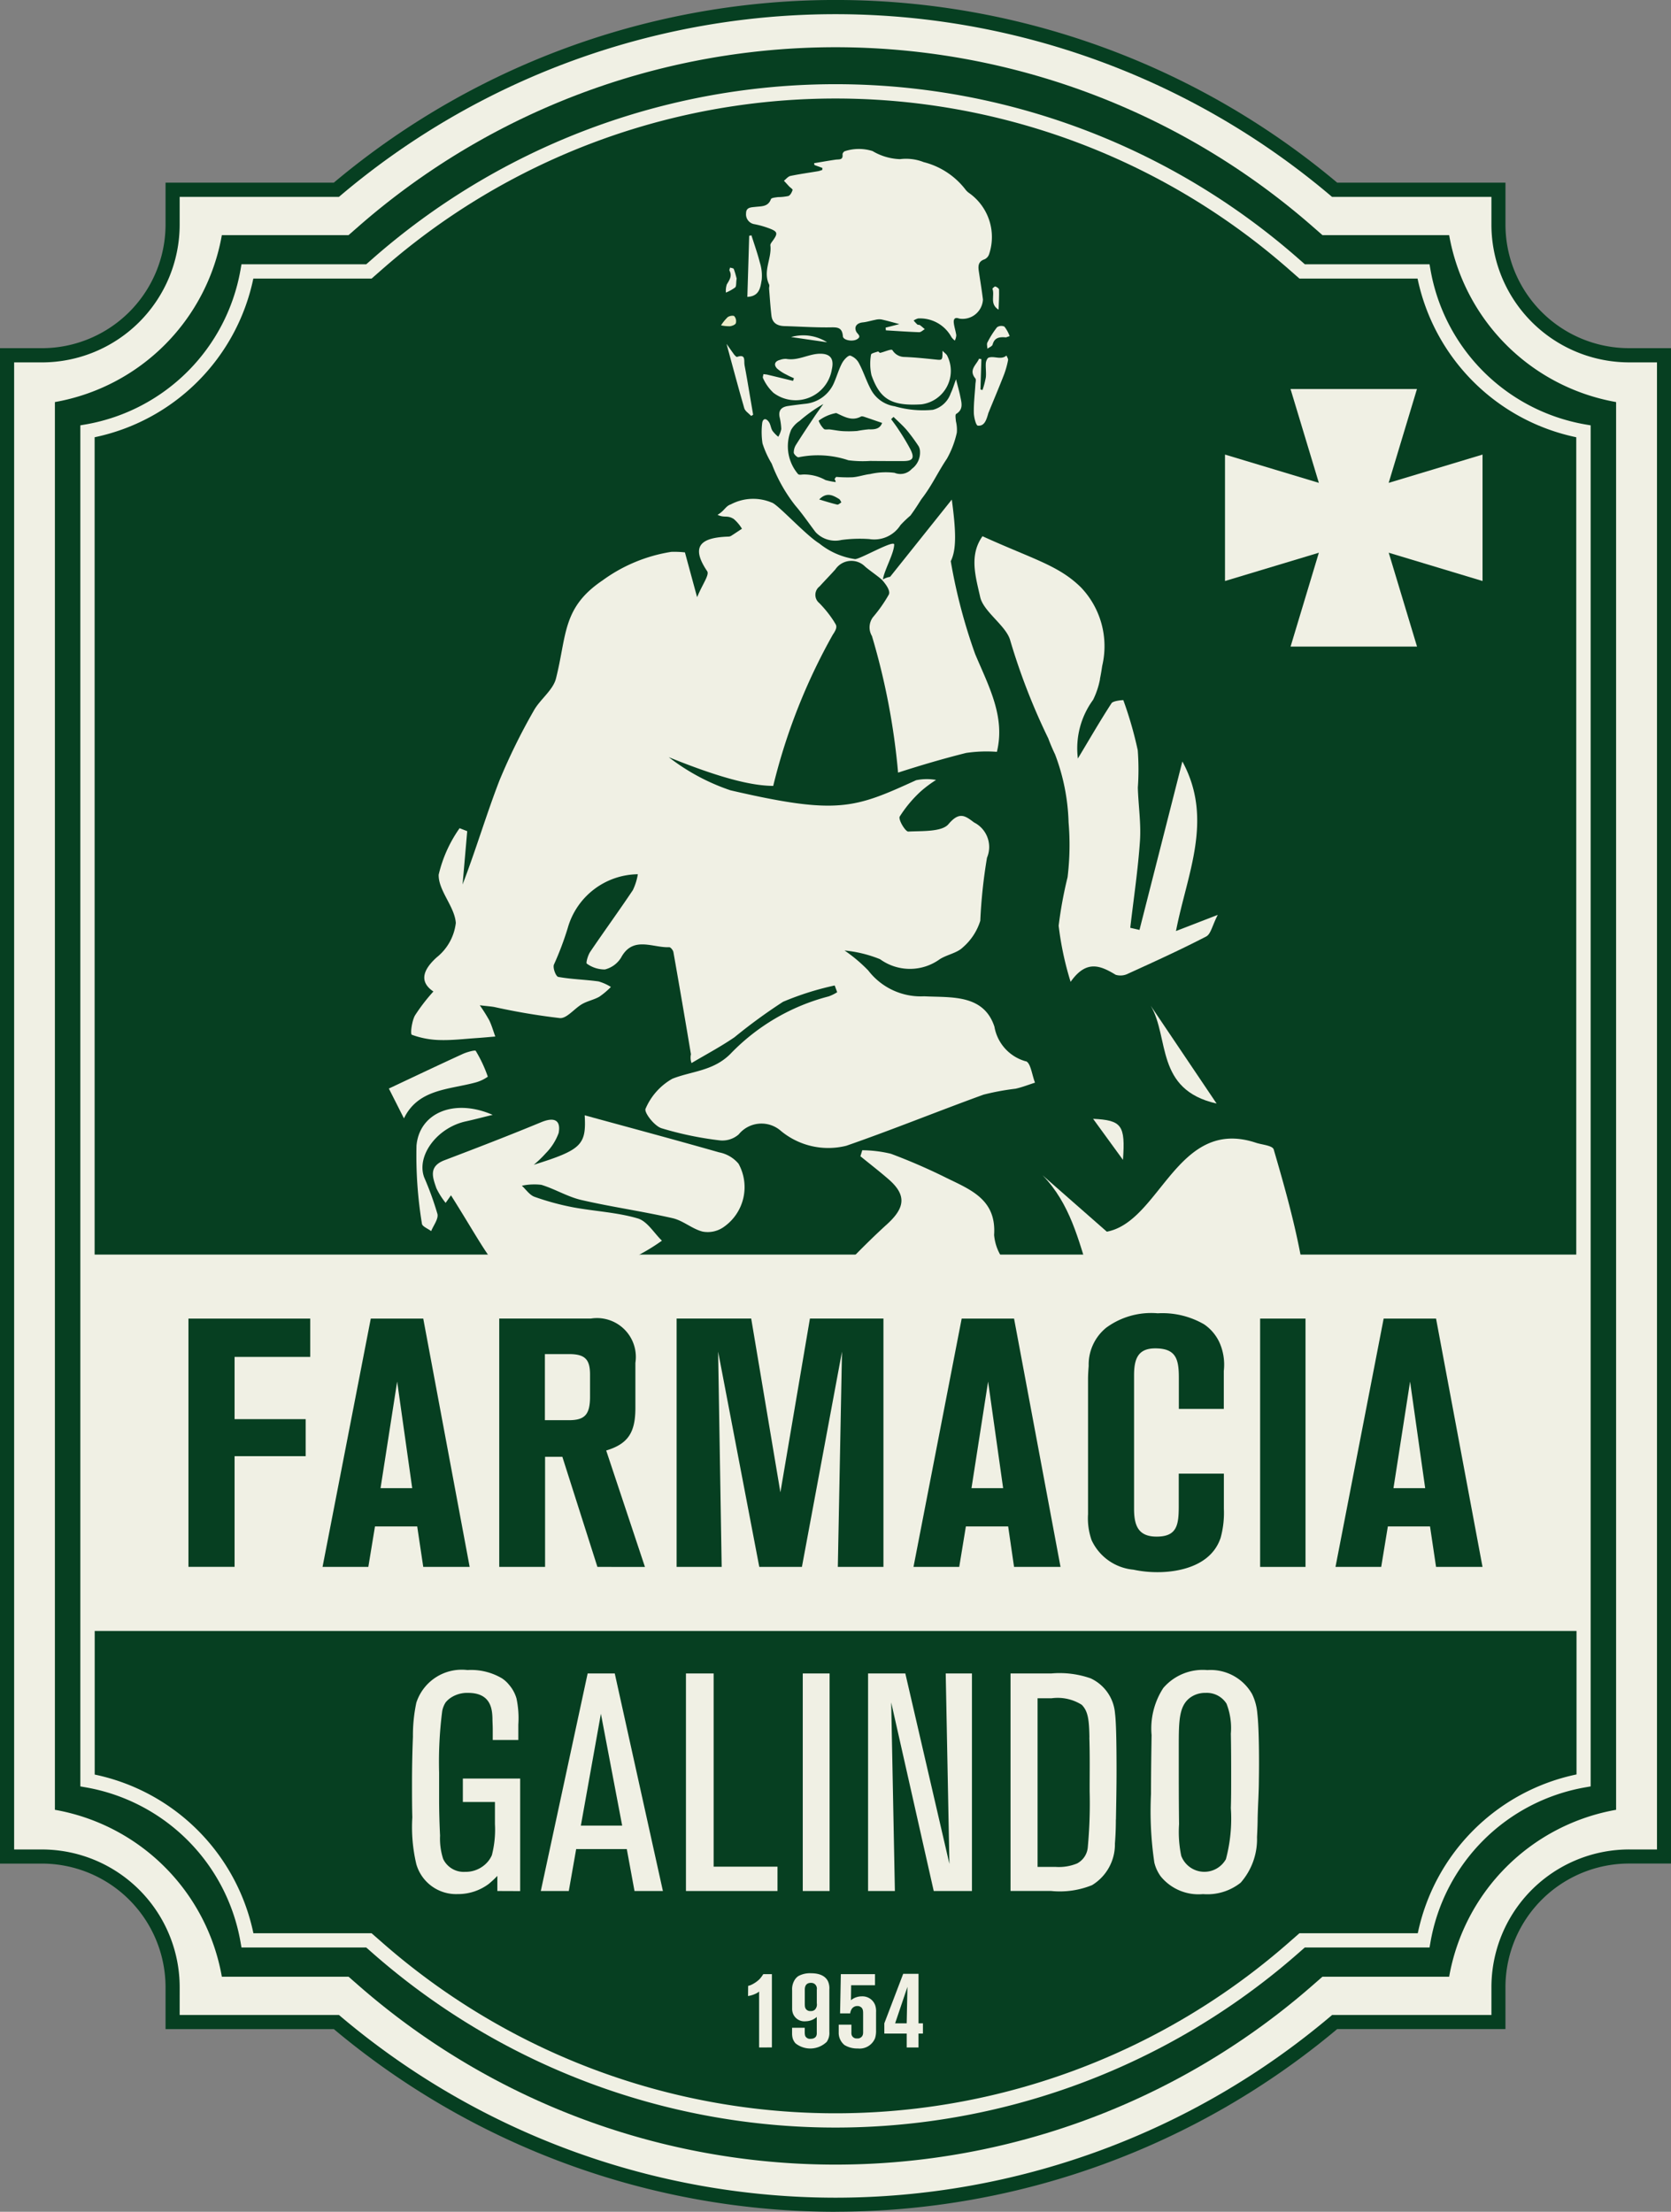
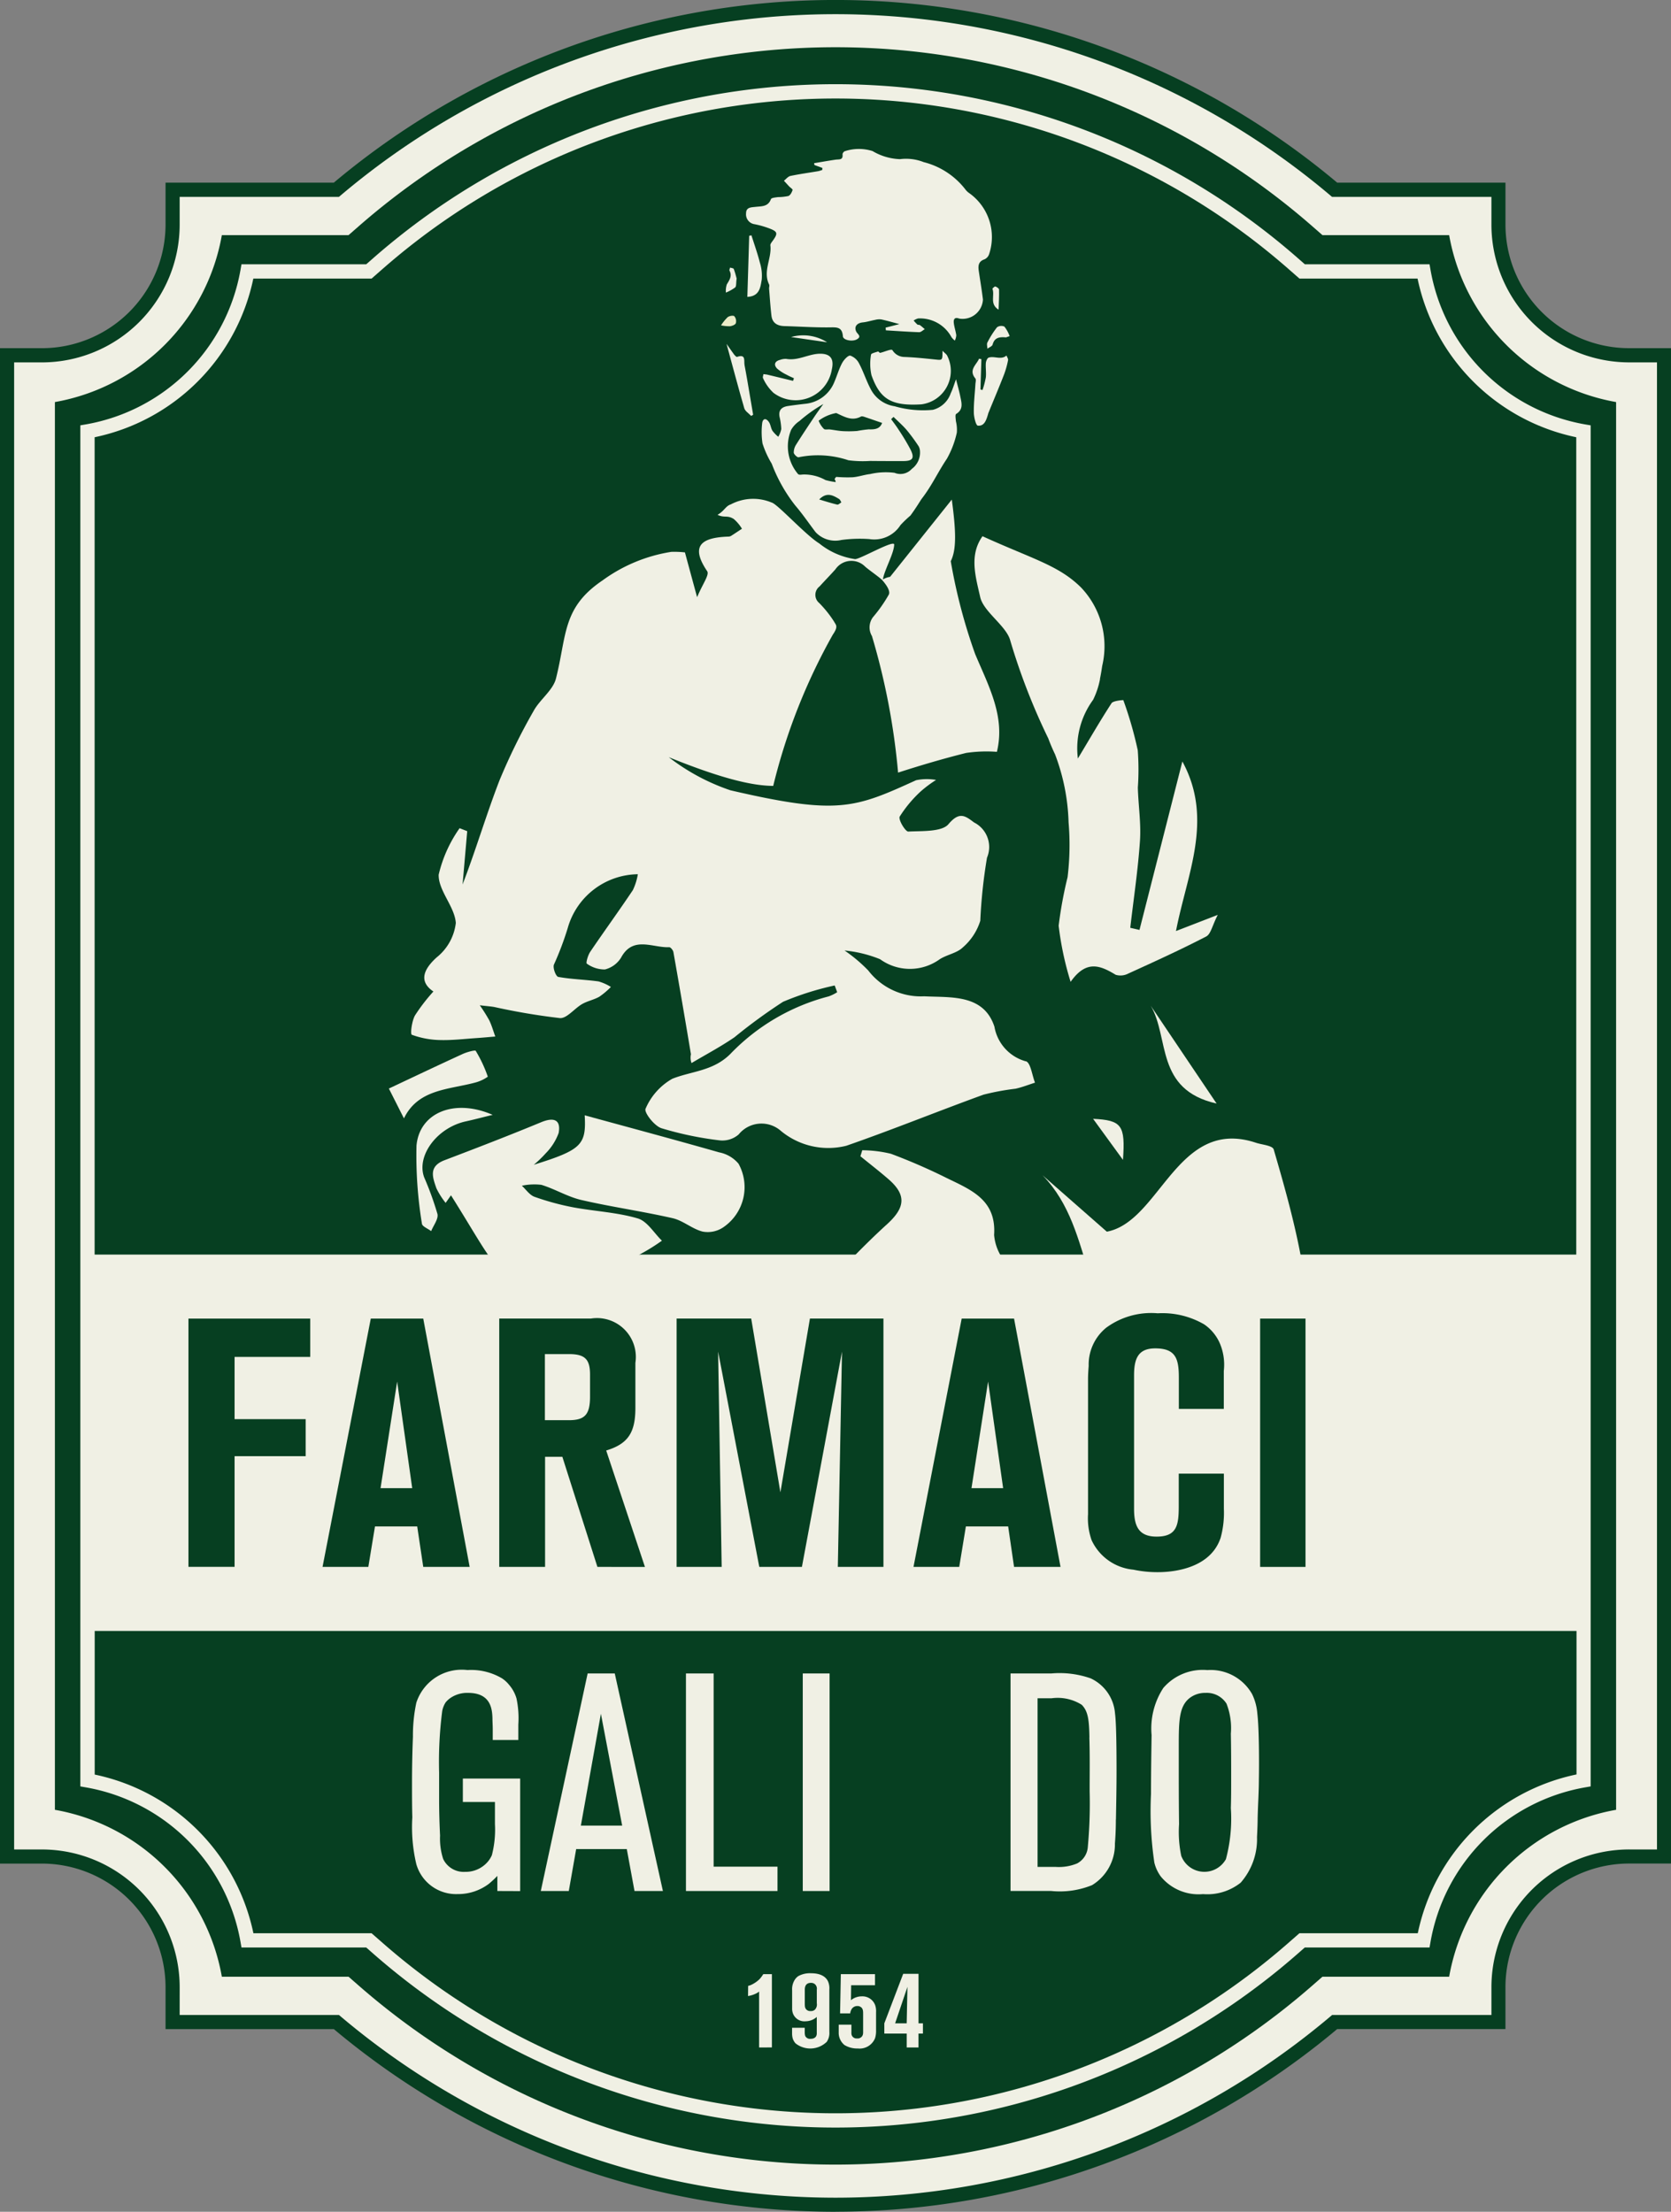
<svg xmlns="http://www.w3.org/2000/svg" width="90.552" height="119.879" viewBox="0 0 90.552 119.879">
  <rect x="0" y="0" width="90.552" height="119.879" fill="#808080" stroke="none" />
  <defs>
    <clipPath id="clip-path">
      <rect id="Rectángulo_7705" data-name="Rectángulo 7705" width="90.552" height="119.879" fill="none" />
    </clipPath>
  </defs>
  <g id="Grupo_7827" data-name="Grupo 7827" transform="translate(-30 58)">
    <g id="Grupo_7826" data-name="Grupo 7826" transform="translate(30 -58)" clip-path="url(#clip-path)">
      <path id="Trazado_61903" data-name="Trazado 61903" d="M88.533,19.5a7.089,7.089,0,0,1-7.09-7.088V10.529H72.568a41.891,41.891,0,0,0-54.094,0H9.6v1.882A7.091,7.091,0,0,1,2.512,19.5H.629v81.37H2.512A7.091,7.091,0,0,1,9.6,107.957v1.883h8.874a41.889,41.889,0,0,0,54.094,0h8.875v-1.883a7.089,7.089,0,0,1,7.09-7.088h1.883V19.5Z" transform="translate(-0.246 -0.245)" fill="#f0f0e4" />
      <path id="Trazado_61904" data-name="Trazado 61904" d="M45.278,119.879h0a42.329,42.329,0,0,1-27.186-9.9H8.971v-2.265a6.708,6.708,0,0,0-6.706-6.707H0V18.872H2.265a6.708,6.708,0,0,0,6.706-6.707V9.9h9.118a42.276,42.276,0,0,1,54.374,0h9.119v2.264a6.7,6.7,0,0,0,6.706,6.707h2.265v82.133H88.287a6.706,6.706,0,0,0-6.706,6.707v2.265H72.463a42.328,42.328,0,0,1-27.184,9.9M9.736,109.212h8.632l.107.091a41.559,41.559,0,0,0,26.8,9.812h.006a41.555,41.555,0,0,0,26.8-9.812l.107-.091h8.633v-1.5a7.467,7.467,0,0,1,7.471-7.471h1.5v-80.6h-1.5a7.469,7.469,0,0,1-7.471-7.471v-1.5H72.182l-.107-.091a41.512,41.512,0,0,0-53.6,0l-.107.091H9.736v1.5a7.473,7.473,0,0,1-7.471,7.472H.766v80.6h1.5a7.472,7.472,0,0,1,7.471,7.471Z" fill="#063f21" />
      <path id="Trazado_61905" data-name="Trazado 61905" d="M80.436,108.776H73.57l-.548.479a39.252,39.252,0,0,1-51.68,0l-.548-.479H13.928A11.152,11.152,0,0,0,4.881,99.73v-76.3a11.156,11.156,0,0,0,9.047-9.048h6.866l.548-.479a39.253,39.253,0,0,1,51.68,0l.548.479h6.866a11.156,11.156,0,0,0,9.047,9.048v76.3a11.154,11.154,0,0,0-9.047,9.046" transform="translate(-1.906 -1.638)" fill="#063f21" />
      <path id="Trazado_61906" data-name="Trazado 61906" d="M74.395,114.312H85.171c.422-.872.814-1.76,1.2-2.648a.785.785,0,0,0-.158-.755,1.186,1.186,0,0,0-.829-.01c-.26.063-.475.286-.734.358a3,3,0,0,1-.749.018,3.426,3.426,0,0,1,.144-.724c.288-.672.73-1.168-.569-1.543a2.637,2.637,0,0,1-1.436-2.127c.128-1.906-1.24-2.438-2.577-3.09a31.692,31.692,0,0,0-3.014-1.31,6.786,6.786,0,0,0-1.554-.191c-.033.109-.066.217-.1.325.509.414,1.029.816,1.523,1.245,1.007.872.881,1.566-.083,2.442-1.427,1.3-2.74,2.715-4.037,4.135-.154.169,0,.733.19,1.007q.993,1.441,2.009,2.867" transform="translate(-28.169 -39.946)" fill="#f0f0e4" fill-rule="evenodd" />
      <path id="Trazado_61907" data-name="Trazado 61907" d="M51.389,120.587a3.744,3.744,0,0,0,.262-1.492c-.021-.244-.3-.51-.536-.678a.685.685,0,0,0-.6.029c-.988.7-1.967,1.424-2.946,2.142Z" transform="translate(-18.575 -46.221)" fill="#ebecc8" fill-rule="evenodd" />
      <path id="Trazado_61908" data-name="Trazado 61908" d="M49.118,109.025l-1.091-.293,4.926-.973-.069-.491-4.573-.141c0-.073,0-.146-.006-.218a3.382,3.382,0,0,0,1.121-.047,10.661,10.661,0,0,0,1.476-.887c-.433-.416-.792-1.054-1.312-1.207-1.121-.33-2.331-.385-3.494-.6a14.166,14.166,0,0,1-2.1-.571c-.27-.1-.458-.393-.684-.6a3.238,3.238,0,0,1,1.056-.049c.74.225,1.419.648,2.169.822,1.635.378,3.307.612,4.944.986.574.131,1.06.586,1.633.728a1.5,1.5,0,0,0,1.146-.257,2.628,2.628,0,0,0,.792-3.425,1.823,1.823,0,0,0-1.05-.614c-2.416-.689-4.845-1.34-7.285-2.008.09,1.6-.166,1.871-2.759,2.681a6.086,6.086,0,0,0,.647-.622,3.032,3.032,0,0,0,.7-1.1c.128-.684-.218-.887-.948-.584-1.73.717-3.48,1.391-5.232,2.058-.892.338-.642.943-.444,1.523a4.176,4.176,0,0,0,.5.791l.29-.411c2.478,3.935,2.378,4.5,5.5,5.768l-.942-.155c.41,1.658,1.327,1.918,4.764,1.349-.109-.453-.109-.453-2.666-.94l2.991-.309c0-.066,0-.132,0-.2" transform="translate(-15.032 -38.73)" fill="#f0f0e4" fill-rule="evenodd" />
      <path id="Trazado_61909" data-name="Trazado 61909" d="M67.933,120.429H69.1c-.491-.625-.984-1.249-1.469-1.879a1.315,1.315,0,0,0-.339-.374,3.572,3.572,0,0,0-.654-.221,1.712,1.712,0,0,0,.112.644q.588.916,1.181,1.831" transform="translate(-26.024 -46.062)" fill="#ebecc8" fill-rule="evenodd" />
      <path id="Trazado_61910" data-name="Trazado 61910" d="M97.565,69.081c.6-3.1,2.055-6.05.346-9.189q-1.161,4.565-2.324,9.13l-.5-.115c.182-1.57.419-3.137.526-4.713.064-.955-.088-1.921-.115-2.883a13.885,13.885,0,0,0-.005-2.027,20.828,20.828,0,0,0-.781-2.714c0-.012-.551.028-.638.162-.628.965-1.2,1.961-1.826,3a4.456,4.456,0,0,1,.826-3.182,4.39,4.39,0,0,0,.372-1.109.065.065,0,0,1,0-.012c0-.007,0-.013,0-.02.048-.232.087-.467.121-.7a4.618,4.618,0,0,0-1.14-4.24c-1.214-1.207-2.6-1.535-5.347-2.785-.728,1.028-.382,2.159-.124,3.3.18.8,1.428,1.566,1.63,2.359a34.545,34.545,0,0,0,2.059,5.3v0c.107.288.229.576.369.869a11.207,11.207,0,0,1,.73,3.673,14.511,14.511,0,0,1-.054,2.98,22.34,22.34,0,0,0-.483,2.629,16.872,16.872,0,0,0,.648,3.043c.856-1.223,1.627-.876,2.443-.383a.906.906,0,0,0,.678-.065c1.42-.647,2.843-1.294,4.224-2.01.254-.132.324-.578.629-1.173l-2.27.879" transform="translate(-33.838 -18.62)" fill="#f0f0e4" fill-rule="evenodd" />
      <path id="Trazado_61911" data-name="Trazado 61911" d="M34.577,95.488l.816,1.615c.772-1.6,2.444-1.555,3.882-1.947a2.115,2.115,0,0,0,.663-.313,7.267,7.267,0,0,0-.655-1.4c-.035-.057-.486.067-.711.171-1.323.606-2.636,1.231-3.995,1.871" transform="translate(-13.503 -36.486)" fill="#f0f0e4" fill-rule="evenodd" />
      <path id="Trazado_61912" data-name="Trazado 61912" d="M41.138,98.9c-2.078-.907-3.968-.113-4.126,1.668a22.778,22.778,0,0,0,.295,4.234c.015.147.329.267.5.4.124-.31.4-.655.341-.927a16.765,16.765,0,0,0-.719-1.985c-.436-1.175.7-2.7,2.264-3.038.4-.087.8-.193,1.44-.35" transform="translate(-14.442 -38.475)" fill="#f0f0e4" fill-rule="evenodd" />
      <path id="Trazado_61913" data-name="Trazado 61913" d="M102.315,89.441c1.023,1.749.233,4.547,3.568,5.3-1.292-1.92-2.429-3.609-3.568-5.3" transform="translate(-39.955 -34.928)" fill="#f0f0e4" fill-rule="evenodd" />
      <path id="Trazado_61914" data-name="Trazado 61914" d="M98.832,115.181h6.015L92.7,104.517c3,3.1,1.746,7.765,6.13,10.664" transform="translate(-36.201 -40.815)" fill="#f0f0e4" fill-rule="evenodd" />
      <path id="Trazado_61915" data-name="Trazado 61915" d="M97.188,99.494c.562.774,1.018,1.4,1.619,2.226.133-1.88-.059-2.149-1.619-2.226" transform="translate(-37.953 -38.854)" fill="#f0f0e4" fill-rule="evenodd" />
      <path id="Trazado_61916" data-name="Trazado 61916" d="M69.874,74.85a2.367,2.367,0,0,1-1.708-1.88c-.586-1.78-2.369-1.571-3.806-1.646a3.591,3.591,0,0,1-3.031-1.4,8.3,8.3,0,0,0-1.285-1.083,6.86,6.86,0,0,1,1.925.472,2.757,2.757,0,0,0,3.236,0c.391-.249.936-.332,1.246-.638A3.128,3.128,0,0,0,67.4,67.23a28.242,28.242,0,0,1,.364-3.419,1.489,1.489,0,0,0-.7-1.909c-.48-.36-.794-.613-1.389.093-.355.422-1.424.363-2.178.4-.154.006-.553-.648-.462-.815a6.744,6.744,0,0,1,1.141-1.365,6.518,6.518,0,0,1,.828-.618,2.87,2.87,0,0,0-1.082.015c-3.334,1.518-4.235,1.9-10.062.546a11.385,11.385,0,0,1-3.342-1.795c3.2,1.3,4.719,1.549,5.661,1.557a32.252,32.252,0,0,1,3.228-8.195c.321-.464.163-.528.065-.717a6.114,6.114,0,0,0-.8-1,.573.573,0,0,1,.019-.9c.323-.354.536-.568.856-.923a1.046,1.046,0,0,1,1.6-.163c.171.162.736.548.933.737.016.024.506.544.358.8a7.817,7.817,0,0,1-.853,1.215.922.922,0,0,0-.055,1.026A37.415,37.415,0,0,1,62.945,59.2c1.216-.393,2.445-.756,3.686-1.066a7.536,7.536,0,0,1,1.669-.06c.464-1.906-.441-3.549-1.178-5.3A29.784,29.784,0,0,1,65.8,47.741c.324-.644.28-1.678.056-3.339l-3.343,4.186a1.215,1.215,0,0,0-.39.141c.078-.514.6-1.4.611-1.889.007-.286-1.9.827-2.13.787a4.021,4.021,0,0,1-1.93-.849c-.751-.463-2.266-2.142-2.58-2.216a2.587,2.587,0,0,0-2.213.1c-.287.093-.33.336-.72.567.393.181.51,0,.875.221a2.141,2.141,0,0,1,.449.533c-.2.129-.389.26-.588.385a.3.3,0,0,1-.146.04c-1.446.048-2.092.481-1.151,1.875.132.2-.256.7-.545,1.411-.264-.969-.439-1.613-.66-2.43a5.248,5.248,0,0,0-.74-.029,8.567,8.567,0,0,0-3.728,1.549C44.738,50.263,45,51.749,44.406,54.1c-.161.639-.874,1.137-1.212,1.758a32.8,32.8,0,0,0-1.849,3.764c-.712,1.841-1.267,3.735-2,5.642q.126-1.444.252-2.89l-.413-.162a7.209,7.209,0,0,0-1.134,2.521c-.02.864.866,1.725.929,2.615a2.8,2.8,0,0,1-1.035,1.864c-.761.687-.953,1.331-.18,1.852a9.888,9.888,0,0,0-1,1.3c-.171.312-.259,1.01-.168,1.045a4.7,4.7,0,0,0,1.547.286c.661.017,1.326-.066,1.988-.109.33-.023.658-.054.987-.082-.107-.294-.193-.6-.327-.879a8.962,8.962,0,0,0-.513-.814c.41.048.6.06.79.094a35.293,35.293,0,0,0,3.551.6c.374.027.783-.516,1.2-.758.29-.168.645-.234.936-.4a4.235,4.235,0,0,0,.628-.53,2.619,2.619,0,0,0-.672-.3c-.725-.1-1.464-.114-2.179-.244-.128-.023-.3-.466-.24-.659a16.559,16.559,0,0,0,.751-1.988,4,4,0,0,1,3.8-2.918,3.156,3.156,0,0,1-.271.862c-.751,1.123-1.549,2.219-2.307,3.338-.129.189-.246.613-.187.646a1.647,1.647,0,0,0,.98.315,1.433,1.433,0,0,0,.873-.636c.647-1.206,1.716-.528,2.617-.57.071,0,.2.159.221.258q.489,2.769.951,5.542a.869.869,0,0,0,.032.48c.778-.463,1.585-.89,2.328-1.4a29.474,29.474,0,0,1,2.631-1.921,15.658,15.658,0,0,1,2.8-.885q.067.184.134.366a2.34,2.34,0,0,1-.461.226,11.316,11.316,0,0,0-5.341,3.133c-.933.919-2.079.913-3.132,1.331a3.4,3.4,0,0,0-1.448,1.621c-.1.189.463.929.856,1.059a18.24,18.24,0,0,0,3.175.661,1.345,1.345,0,0,0,1.012-.322,1.591,1.591,0,0,1,2.287-.194,4.023,4.023,0,0,0,3.549.806c2.5-.869,4.947-1.866,7.433-2.769a13.384,13.384,0,0,1,1.734-.322c.36-.079.705-.217,1.057-.329-.162-.4-.236-1.089-.5-1.162" transform="translate(-14.278 -17.324)" fill="#f0f0e4" fill-rule="evenodd" />
      <path id="Trazado_61917" data-name="Trazado 61917" d="M70.47,14.269l-.429-.156c-.007-.034-.013-.069-.021-.1.391-.064.78-.135,1.171-.191.185-.026.41.033.37-.288a.22.22,0,0,1,.128-.172,2.455,2.455,0,0,1,1.5-.006,3.1,3.1,0,0,0,1.489.438,2.6,2.6,0,0,1,1.281.161,4.126,4.126,0,0,1,2.275,1.5.887.887,0,0,0,.211.192,2.92,2.92,0,0,1,1.053,3.317.464.464,0,0,1-.244.26c-.322.108-.35.339-.311.614.076.522.165,1.042.228,1.567a1.105,1.105,0,0,1-1.282,1.031c-.243-.09-.311.023-.3.207.021.236.107.466.137.7a.786.786,0,0,1-.079.285.947.947,0,0,1-.184-.19,1.933,1.933,0,0,0-1.808-1.009.806.806,0,0,0-.239.112,2.484,2.484,0,0,0,.2.215c.031.027.1.009.138.034.092.065.177.144.265.218-.1.058-.207.169-.309.165-.6-.02-1.2-.065-1.8-.1,0-.049-.009-.1-.013-.147l.746-.191c-.373-.1-.675-.188-.982-.254a.859.859,0,0,0-.325.023c-.227.042-.449.115-.676.138-.325.033-.482.236-.354.5.065.135.316.26.032.419-.244.138-.742.046-.757-.166-.038-.524-.347-.487-.736-.483-.809.009-1.618-.046-2.429-.069-.383-.01-.658-.163-.706-.567-.057-.483-.088-.969-.127-1.454-.006-.079.03-.173,0-.236-.352-.719.154-1.409.069-2.118-.009-.077.072-.173.126-.248.293-.406.274-.5-.2-.678a5.008,5.008,0,0,0-.783-.222.538.538,0,0,1-.461-.584c0-.344.277-.327.517-.356.324-.037.679,0,.831-.419.026-.073.246-.09.38-.11a2.777,2.777,0,0,0,.564-.059c.107-.04.19-.2.229-.327.014-.043-.135-.135-.2-.209-.092-.1-.179-.194-.268-.292.116-.09.223-.233.353-.26.5-.105,1.006-.173,1.51-.259a1.638,1.638,0,0,0,.216-.068c0-.034,0-.068.005-.1" transform="translate(-25.905 -5.168)" fill="#f0f0e4" fill-rule="evenodd" />
      <path id="Trazado_61918" data-name="Trazado 61918" d="M78.258,32.919c.088.354.171.638.229.928.068.341.18.692-.226.94-.062.037-.023.255-.014.389a1.955,1.955,0,0,1,.051.622,5.087,5.087,0,0,1-.537,1.413c-.518.773-.8,1.438-1.369,2.176-.052.067-.274.451-.608.906a6.393,6.393,0,0,0-.541.519,1.684,1.684,0,0,1-1.688.756,7.438,7.438,0,0,0-1.514.049,1.456,1.456,0,0,1-1.4-.428c-.366-.482-.708-.987-1.1-1.443a8.549,8.549,0,0,1-1.274-2.265,5.042,5.042,0,0,1-.5-1.1,4.093,4.093,0,0,1-.02-1.071c.027-.282.209-.321.371-.08.093.138.1.33.192.474a1.877,1.877,0,0,0,.311.319,1.291,1.291,0,0,0,.164-.42,3.391,3.391,0,0,0-.094-.662c-.069-.372.126-.536.46-.585.3-.045.6-.082.9-.117a1.891,1.891,0,0,0,1.613-1.194c.145-.337.246-.7.419-1.02.092-.173.321-.422.442-.4a.863.863,0,0,1,.483.438c.23.435.38.912.608,1.348a1.75,1.75,0,0,0,1.31.958,5.547,5.547,0,0,0,2.072.194,1.387,1.387,0,0,0,.97-.9c.11-.226.18-.473.283-.746m-3.383,2.03-.13.121c.137.191.283.378.408.577a11.782,11.782,0,0,1,.641,1.068c.235.477.121.629-.415.627-.591,0-1.182,0-1.774-.007a5.99,5.99,0,0,1-1.176-.037,5.21,5.21,0,0,0-2.7-.162c-.062.019-.254-.155-.261-.251a.791.791,0,0,1,.136-.447c.321-.511.657-1.013.992-1.515.153-.228.316-.449.475-.672a7.877,7.877,0,0,0-1.291.919,1.441,1.441,0,0,0-.453.478,2.325,2.325,0,0,0,.363,2.386c.059.075.177.042.272.037a2.346,2.346,0,0,1,1.224.3,4.008,4.008,0,0,0,.55.11c.013-.154-.136-.1.032-.281a7.555,7.555,0,0,0,.9.02c.315-.027.623-.138.939-.174a3.765,3.765,0,0,1,1.323-.067.829.829,0,0,0,.934-.212,1.1,1.1,0,0,0,.445-.955.621.621,0,0,0-.071-.268,10.109,10.109,0,0,0-.642-.875c-.221-.259-.482-.485-.725-.725m-.616.33c-.318-.107-.6-.207-.876-.3-.087-.028-.206-.079-.269-.045-.5.269-.914,0-1.34-.19a2.23,2.23,0,0,0-.954.417,1.278,1.278,0,0,0,.285.443c.062.059.215.016.325.03.233.028.465.078.7.091a6.12,6.12,0,0,0,.777-.009,6.219,6.219,0,0,1,.632-.088c.327.011.606-.021.724-.355m-3.412,4.154c.324.1.647.2.976.28.062.015.15-.077.226-.121-.041-.062-.068-.149-.126-.184-.33-.2-.667-.391-1.077.026" transform="translate(-26.447 -12.35)" fill="#f0f0e4" fill-rule="evenodd" />
      <path id="Trazado_61919" data-name="Trazado 61919" d="M81.293,31.163c.126.127.21.18.248.256a1.827,1.827,0,0,1-1.4,2.643c-1.639.1-2.241-.293-2.7-1.579a2.834,2.834,0,0,1-.024-1.117c.005-.068.243-.123.378-.168.027-.009.082.079.113.073.233-.049.6-.229.668-.147a.765.765,0,0,0,.605.368c.569.019,1.138.079,1.708.138.4.043.4.056.4-.466" transform="translate(-30.215 -12.146)" fill="#f0f0e4" fill-rule="evenodd" />
      <path id="Trazado_61920" data-name="Trazado 61920" d="M69.509,32.784c-.13-.06-.265-.114-.388-.185a2.361,2.361,0,0,1-.519-.334c-.207-.211-.129-.408.161-.477a.86.86,0,0,1,.328-.053c.645.117,1.211-.272,1.827-.279.578-.005.775.285.644.856A1.989,1.989,0,0,1,68.4,33.575a2.448,2.448,0,0,1-.564-.794c-.03-.049.012-.145.02-.219.073.01.146.014.217.03.463.11.925.223,1.388.335.018-.048.034-.1.05-.143" transform="translate(-26.486 -12.284)" fill="#f0f0e4" fill-rule="evenodd" />
      <path id="Trazado_61921" data-name="Trazado 61921" d="M86.951,31.816,86.9,33.458l.112.03a4.89,4.89,0,0,0,.179-.682c.029-.252-.016-.512,0-.766.008-.109.072-.279.151-.307.31-.108.669.144.97-.115.03.085.1.179.084.254a4.84,4.84,0,0,1-.218.776c-.272.7-.563,1.385-.845,2.077a.842.842,0,0,0-.027.093c-.091.294-.192.638-.549.6-.1-.009-.212-.455-.216-.7-.009-.51.054-1.02.084-1.529.006-.111.049-.26,0-.327-.382-.466.055-.735.2-1.073l.125.027" transform="translate(-33.769 -12.348)" fill="#f0f0e4" fill-rule="evenodd" />
      <path id="Trazado_61922" data-name="Trazado 61922" d="M66.447,24.265c.034-1.113.068-2.213.1-3.313l.123-.021c.154.491.329.976.455,1.474a2.347,2.347,0,0,1,.1.932c-.069.406-.114.9-.782.928" transform="translate(-25.948 -8.174)" fill="#f0f0e4" fill-rule="evenodd" />
      <path id="Trazado_61923" data-name="Trazado 61923" d="M64.6,30.586c.144.2.268.387.4.564.045.058.13.15.166.138.5-.174.364.216.407.447.048.265.1.529.144.794q.165.946.322,1.894l-.108.065c-.129-.139-.324-.256-.373-.417-.332-1.143-.635-2.295-.96-3.485" transform="translate(-25.226 -11.944)" fill="#f0f0e4" fill-rule="evenodd" />
      <path id="Trazado_61924" data-name="Trazado 61924" d="M88.789,29.606c-.441-.048-.64.064-.73.39-.026.093-.185.149-.283.222,0-.113-.044-.247,0-.334a4.943,4.943,0,0,1,.524-.829.406.406,0,0,1,.4-.034,1.9,1.9,0,0,1,.283.515l-.2.069" transform="translate(-34.27 -11.318)" fill="#f0f0e4" fill-rule="evenodd" />
      <path id="Trazado_61925" data-name="Trazado 61925" d="M65.119,24.4c-.034.234-.007.408-.08.474a2.293,2.293,0,0,1-.5.277,1.135,1.135,0,0,1,.048-.44c.141-.24.3-.452.149-.747-.021-.04.018-.112.028-.168.068.023.182.031.2.074.078.2.127.415.16.531" transform="translate(-25.202 -9.293)" fill="#f0f0e4" fill-rule="evenodd" />
      <path id="Trazado_61926" data-name="Trazado 61926" d="M88.569,26.731c-.5-.312-.191-.778-.33-1.126-.009-.023.121-.143.157-.131.078.026.2.107.2.167.01.342-.01.685-.024,1.09" transform="translate(-34.458 -9.947)" fill="#f0f0e4" fill-rule="evenodd" />
      <path id="Trazado_61927" data-name="Trazado 61927" d="M64.108,28.6a2.506,2.506,0,0,1,.357-.441c.087-.071.3-.109.362-.055a.418.418,0,0,1,.084.378c-.031.086-.2.152-.32.167a2.128,2.128,0,0,1-.483-.049" transform="translate(-25.035 -10.966)" fill="#ebecc8" fill-rule="evenodd" />
      <path id="Trazado_61928" data-name="Trazado 61928" d="M70.338,29.923a2.4,2.4,0,0,1,1.95.283l-1.95-.283" transform="translate(-27.468 -11.655)" fill="#f0f0e4" fill-rule="evenodd" />
      <path id="Trazado_61929" data-name="Trazado 61929" d="M97.709,106.339l.51,5.092c.526.814-.018,1.087.542,1.877a.785.785,0,0,0,.727.257c.2-.076.357-.44.44-.7s0-.555.076-.814a3.022,3.022,0,0,1,.374-.649,3.431,3.431,0,0,1,.544.5c.424.6.617,1.23,1.613.316a2.639,2.639,0,0,1,2.563-.119c1.561,1.1,2.728.208,3.98-.594a31.432,31.432,0,0,0,2.685-1.894,6.779,6.779,0,0,0,.972-1.228l-.226-.253c-.619.219-1.233.454-1.856.653-1.268.407-1.795-.063-2.042-1.341-.368-1.895-.893-3.754-1.432-5.6-.064-.219-.643-.257-.959-.363-4.48-1.491-5.26,4.828-8.511,4.86" transform="translate(-38.156 -39.54)" fill="#f0f0e4" fill-rule="evenodd" />
      <path id="Trazado_61930" data-name="Trazado 61930" d="M41.256,160.489v-.819a5.26,5.26,0,0,1-.467.435,2.771,2.771,0,0,1-1.686.551,2.241,2.241,0,0,1-2.238-1.621,8.712,8.712,0,0,1-.217-2.537c-.017-.618-.017-1.236-.017-1.871q0-1.253.05-2.505a8.5,8.5,0,0,1,.184-1.838,2.587,2.587,0,0,1,2.772-1.771,3.291,3.291,0,0,1,1.871.45,1.687,1.687,0,0,1,.384.351,1.984,1.984,0,0,1,.4.734,5.155,5.155,0,0,1,.1,1.421v.834H41.006v-.583c0-.2-.016-.4-.016-.6-.016-.484-.083-1.369-1.319-1.369a1.6,1.6,0,0,0-.919.25,1.268,1.268,0,0,0-.3.267,1.319,1.319,0,0,0-.184.467,21.523,21.523,0,0,0-.168,3.34v1.419c0,.669.018,1.32.051,1.989a3.588,3.588,0,0,0,.168,1.268,1.232,1.232,0,0,0,1.186.7,1.577,1.577,0,0,0,1.068-.384,1.444,1.444,0,0,0,.385-.518,5.537,5.537,0,0,0,.167-1.686v-1.2H39.386v-1.269h3.106v6.1Z" transform="translate(-14.304 -57.996)" fill="#f0f0e4" />
      <path id="Trazado_61931" data-name="Trazado 61931" d="M53.161,160.607l-.418-2.272H50l-.4,2.272H48.083l2.539-11.792h1.469L54.7,160.607ZM51.34,151l-1.086,6.063h2.239Z" transform="translate(-18.777 -58.114)" fill="#f0f0e4" />
      <path id="Trazado_61932" data-name="Trazado 61932" d="M60.989,160.607V148.816h1.5v10.472H65.95v1.319Z" transform="translate(-23.817 -58.114)" fill="#f0f0e4" />
      <rect id="Rectángulo_7703" data-name="Rectángulo 7703" width="1.454" height="11.791" transform="translate(43.502 90.702)" fill="#f0f0e4" />
-       <path id="Trazado_61933" data-name="Trazado 61933" d="M80.739,160.607l-2.305-10.222.2,10.222H77.181V148.816H79.2l2.389,10.322-.2-10.322H82.81v11.791Z" transform="translate(-30.14 -58.114)" fill="#f0f0e4" />
      <path id="Trazado_61934" data-name="Trazado 61934" d="M95.553,156.732c0,.433-.017.869-.051,1.3a2.587,2.587,0,0,1-1.237,2.256,4.632,4.632,0,0,1-2.22.317h-2.2V148.815h2.222a5.093,5.093,0,0,1,2.12.266,2.29,2.29,0,0,1,1.32,1.9c.066.5.083,1.736.083,3.123,0,.869-.017,1.753-.033,2.623m-1.437-4.443c-.016-.936-.068-1.421-.418-1.771a2.446,2.446,0,0,0-1.636-.352H91.31V159.3h.97a2.594,2.594,0,0,0,1.168-.185,1.092,1.092,0,0,0,.584-.884,25.786,25.786,0,0,0,.1-3.04c0-.968.016-1.938-.016-2.906" transform="translate(-35.084 -58.114)" fill="#f0f0e4" />
      <path id="Trazado_61935" data-name="Trazado 61935" d="M108.116,156.514c0,.351-.017.7-.034,1.053a3.574,3.574,0,0,1-.886,2.471,2.9,2.9,0,0,1-2.039.619,2.645,2.645,0,0,1-2.287-.952,2.115,2.115,0,0,1-.351-.752,19.04,19.04,0,0,1-.182-3.725c0-1.068.016-2.12.032-3.189a4.019,4.019,0,0,1,.636-2.556,2.819,2.819,0,0,1,2.387-.968,2.582,2.582,0,0,1,2.423,1.3,2.921,2.921,0,0,1,.284,1.054c.1.835.1,2.739.084,3.558,0,.7-.051,1.386-.066,2.087m-1.454-4.542a3.644,3.644,0,0,0-.234-1.637,1.26,1.26,0,0,0-1.135-.584,1.368,1.368,0,0,0-.869.283c-.567.451-.583,1.235-.583,2.6v.819c0,1.136,0,2.272.016,3.407a6.38,6.38,0,0,0,.117,1.721,1.339,1.339,0,0,0,2.421.184,8.5,8.5,0,0,0,.268-2.773c.017-.517.017-1.035.017-1.569,0-.819,0-1.638-.017-2.455" transform="translate(-39.964 -57.996)" fill="#f0f0e4" />
      <path id="Trazado_61936" data-name="Trazado 61936" d="M88.667,25.924a10.314,10.314,0,0,1-8.354-8.355l-.056-.32H73.5l-.415-.364a38,38,0,0,0-50.034,0l-.414.363H15.876l-.056.32a10.316,10.316,0,0,1-8.355,8.355l-.321.055V99.749l.321.056a10.314,10.314,0,0,1,8.355,8.355l.056.319h6.759l.414.364a38,38,0,0,0,50.034,0l.415-.364h6.759l.056-.319a10.313,10.313,0,0,1,8.354-8.355l.321-.056V25.979Zm-72.145-7.9h6.405l.633-.555a37.228,37.228,0,0,1,49.014,0l.634.555h6.4a11.1,11.1,0,0,0,8.6,8.6v44.3H7.918v-44.3a11.1,11.1,0,0,0,8.6-8.6m63.089,89.683h-6.4l-.634.554a37.226,37.226,0,0,1-49.014,0l-.633-.554H16.522a11.1,11.1,0,0,0-8.6-8.6V91.322h80.3V99.1a11.1,11.1,0,0,0-8.6,8.6" transform="translate(-2.79 -2.925)" fill="#f0f0e4" />
      <path id="Trazado_61937" data-name="Trazado 61937" d="M19.256,119.335v3.374h3.853v2.006H19.256v6h-2.5V117.259h6.6v2.077Z" transform="translate(-6.544 -45.791)" fill="#063f21" />
      <path id="Trazado_61938" data-name="Trazado 61938" d="M34.135,130.717l-.327-2.192H31.519l-.36,2.192H28.678l2.614-13.458h2.843l2.515,13.458Zm-1.414-10.044-.9,5.776h1.716Z" transform="translate(-11.199 -45.791)" fill="#063f21" />
      <path id="Trazado_61939" data-name="Trazado 61939" d="M49.708,130.717l-1.9-5.968h-.936v5.968H44.388V117.258h4.96a2.106,2.106,0,0,1,2.418,2.4V122.1c0,1.339-.4,1.95-1.582,2.309l2.1,6.311Zm-.4-10.429c0-.837-.289-1.105-1.146-1.105h-1.3v3.583h1.3c.858,0,1.146-.3,1.146-1.274Z" transform="translate(-17.334 -45.791)" fill="#063f21" />
      <path id="Trazado_61940" data-name="Trazado 61940" d="M68.894,130.717l.226-11.668-2.172,11.668H64.638l-2.231-11.668.193,11.668H60.158V117.258H64.2l1.582,9.417,1.6-9.417h3.984v13.459Z" transform="translate(-23.492 -45.791)" fill="#063f21" />
      <path id="Trazado_61941" data-name="Trazado 61941" d="M86.67,130.717l-.319-2.192H84.059l-.36,2.192H81.221l2.611-13.458H86.67l2.518,13.458Zm-1.407-10.044-.9,5.776h1.715Z" transform="translate(-31.718 -45.791)" fill="#063f21" />
      <path id="Trazado_61942" data-name="Trazado 61942" d="M103.911,128.994c-.652,1.866-3.146,1.826-3.439,1.826a6.174,6.174,0,0,1-1.273-.135,2.777,2.777,0,0,1-2.267-1.6,3.579,3.579,0,0,1-.193-1.414v-7.317c0-.233.017-.477.035-.711a2.576,2.576,0,0,1,.953-2.075,4.115,4.115,0,0,1,2.787-.779,4.507,4.507,0,0,1,2.518.6,2.409,2.409,0,0,1,.837,1,2.955,2.955,0,0,1,.227,1.524v2.059H101.66v-1.7c0-1.029-.174-1.582-1.281-1.582-.953,0-1.146.594-1.146,1.473v7.207c0,.878.193,1.523,1.222,1.523,1.105,0,1.2-.628,1.2-1.657V125.48H104.1v1.907a5.1,5.1,0,0,1-.186,1.607" transform="translate(-37.778 -45.608)" fill="#063f21" />
      <rect id="Rectángulo_7704" data-name="Rectángulo 7704" width="2.459" height="13.459" transform="translate(68.287 71.468)" fill="#063f21" />
-       <path id="Trazado_61943" data-name="Trazado 61943" d="M124.189,130.717l-.326-2.192h-2.286l-.36,2.192H118.74l2.61-13.458h2.839l2.518,13.458Zm-1.407-10.044-.9,5.776H123.6Z" transform="translate(-46.369 -45.791)" fill="#063f21" />
      <path id="Trazado_61944" data-name="Trazado 61944" d="M67.11,179.531V176.5c-.03.023-.06.047-.1.071a1.487,1.487,0,0,1-.5.172l.006-.549c.03-.013.077-.018.144-.047a1.641,1.641,0,0,0,.477-.323,1.931,1.931,0,0,0,.2-.269h.466v3.973Z" transform="translate(-25.974 -68.557)" fill="#f0f0e4" />
      <path id="Trazado_61945" data-name="Trazado 61945" d="M72.293,179.2a1.282,1.282,0,0,1-1.684.071.729.729,0,0,1-.155-.281,1.07,1.07,0,0,1-.03-.245v-.316h.686v.251a.666.666,0,0,0,.024.186.282.282,0,0,0,.293.161c.048,0,.269,0,.324-.2a.486.486,0,0,0,.011-.143v-.842a.919.919,0,0,1-.6.234.661.661,0,0,1-.687-.413.754.754,0,0,1-.048-.286V176.4a.956.956,0,0,1,.132-.555.692.692,0,0,1,.2-.215,1.308,1.308,0,0,1,.7-.156c.544,0,.806.21.914.443a.929.929,0,0,1,.071.43v2.306a.849.849,0,0,1-.149.549m-.531-2.838a.323.323,0,0,0-.125-.316.339.339,0,0,0-.191-.054c-.352,0-.335.316-.335.412v.693c0,.179.007.251.079.335a.29.29,0,0,0,.238.089.316.316,0,0,0,.227-.072.4.4,0,0,0,.107-.352Z" transform="translate(-27.501 -68.523)" fill="#f0f0e4" />
      <path id="Trazado_61946" data-name="Trazado 61946" d="M76.541,179.023a.9.9,0,0,1-.937.562,1.318,1.318,0,0,1-.722-.187.856.856,0,0,1-.312-.692v-.412h.688v.406a.493.493,0,0,0,.012.149.276.276,0,0,0,.293.191.294.294,0,0,0,.3-.161.429.429,0,0,0,.03-.168v-.985c0-.144.005-.311-.138-.394a.293.293,0,0,0-.179-.048.358.358,0,0,0-.335.225.5.5,0,0,0-.048.174h-.549l.041-2.127h1.852v.6H75.244l-.011.812a.926.926,0,0,1,.586-.208.733.733,0,0,1,.734.5,1.04,1.04,0,0,1,.041.363v.987a1.324,1.324,0,0,1-.054.417" transform="translate(-29.12 -68.557)" fill="#f0f0e4" />
      <path id="Trazado_61947" data-name="Trazado 61947" d="M80.479,178.766v.753H79.84v-.753H78.627v-.556l1.022-2.681h.831v2.681h.239v.556Zm-1.267-.556h.627l.041-1.977Z" transform="translate(-30.705 -68.546)" fill="#f0f0e4" />
-       <path id="Trazado_61948" data-name="Trazado 61948" d="M117.784,39.68l1.533-5.086h-6.852L114,39.68l-5.086-1.533V45L114,43.467l-1.532,5.086h6.852l-1.533-5.086L122.87,45V38.147Z" transform="translate(-42.531 -13.509)" fill="#f0f0e4" />
    </g>
  </g>
</svg>